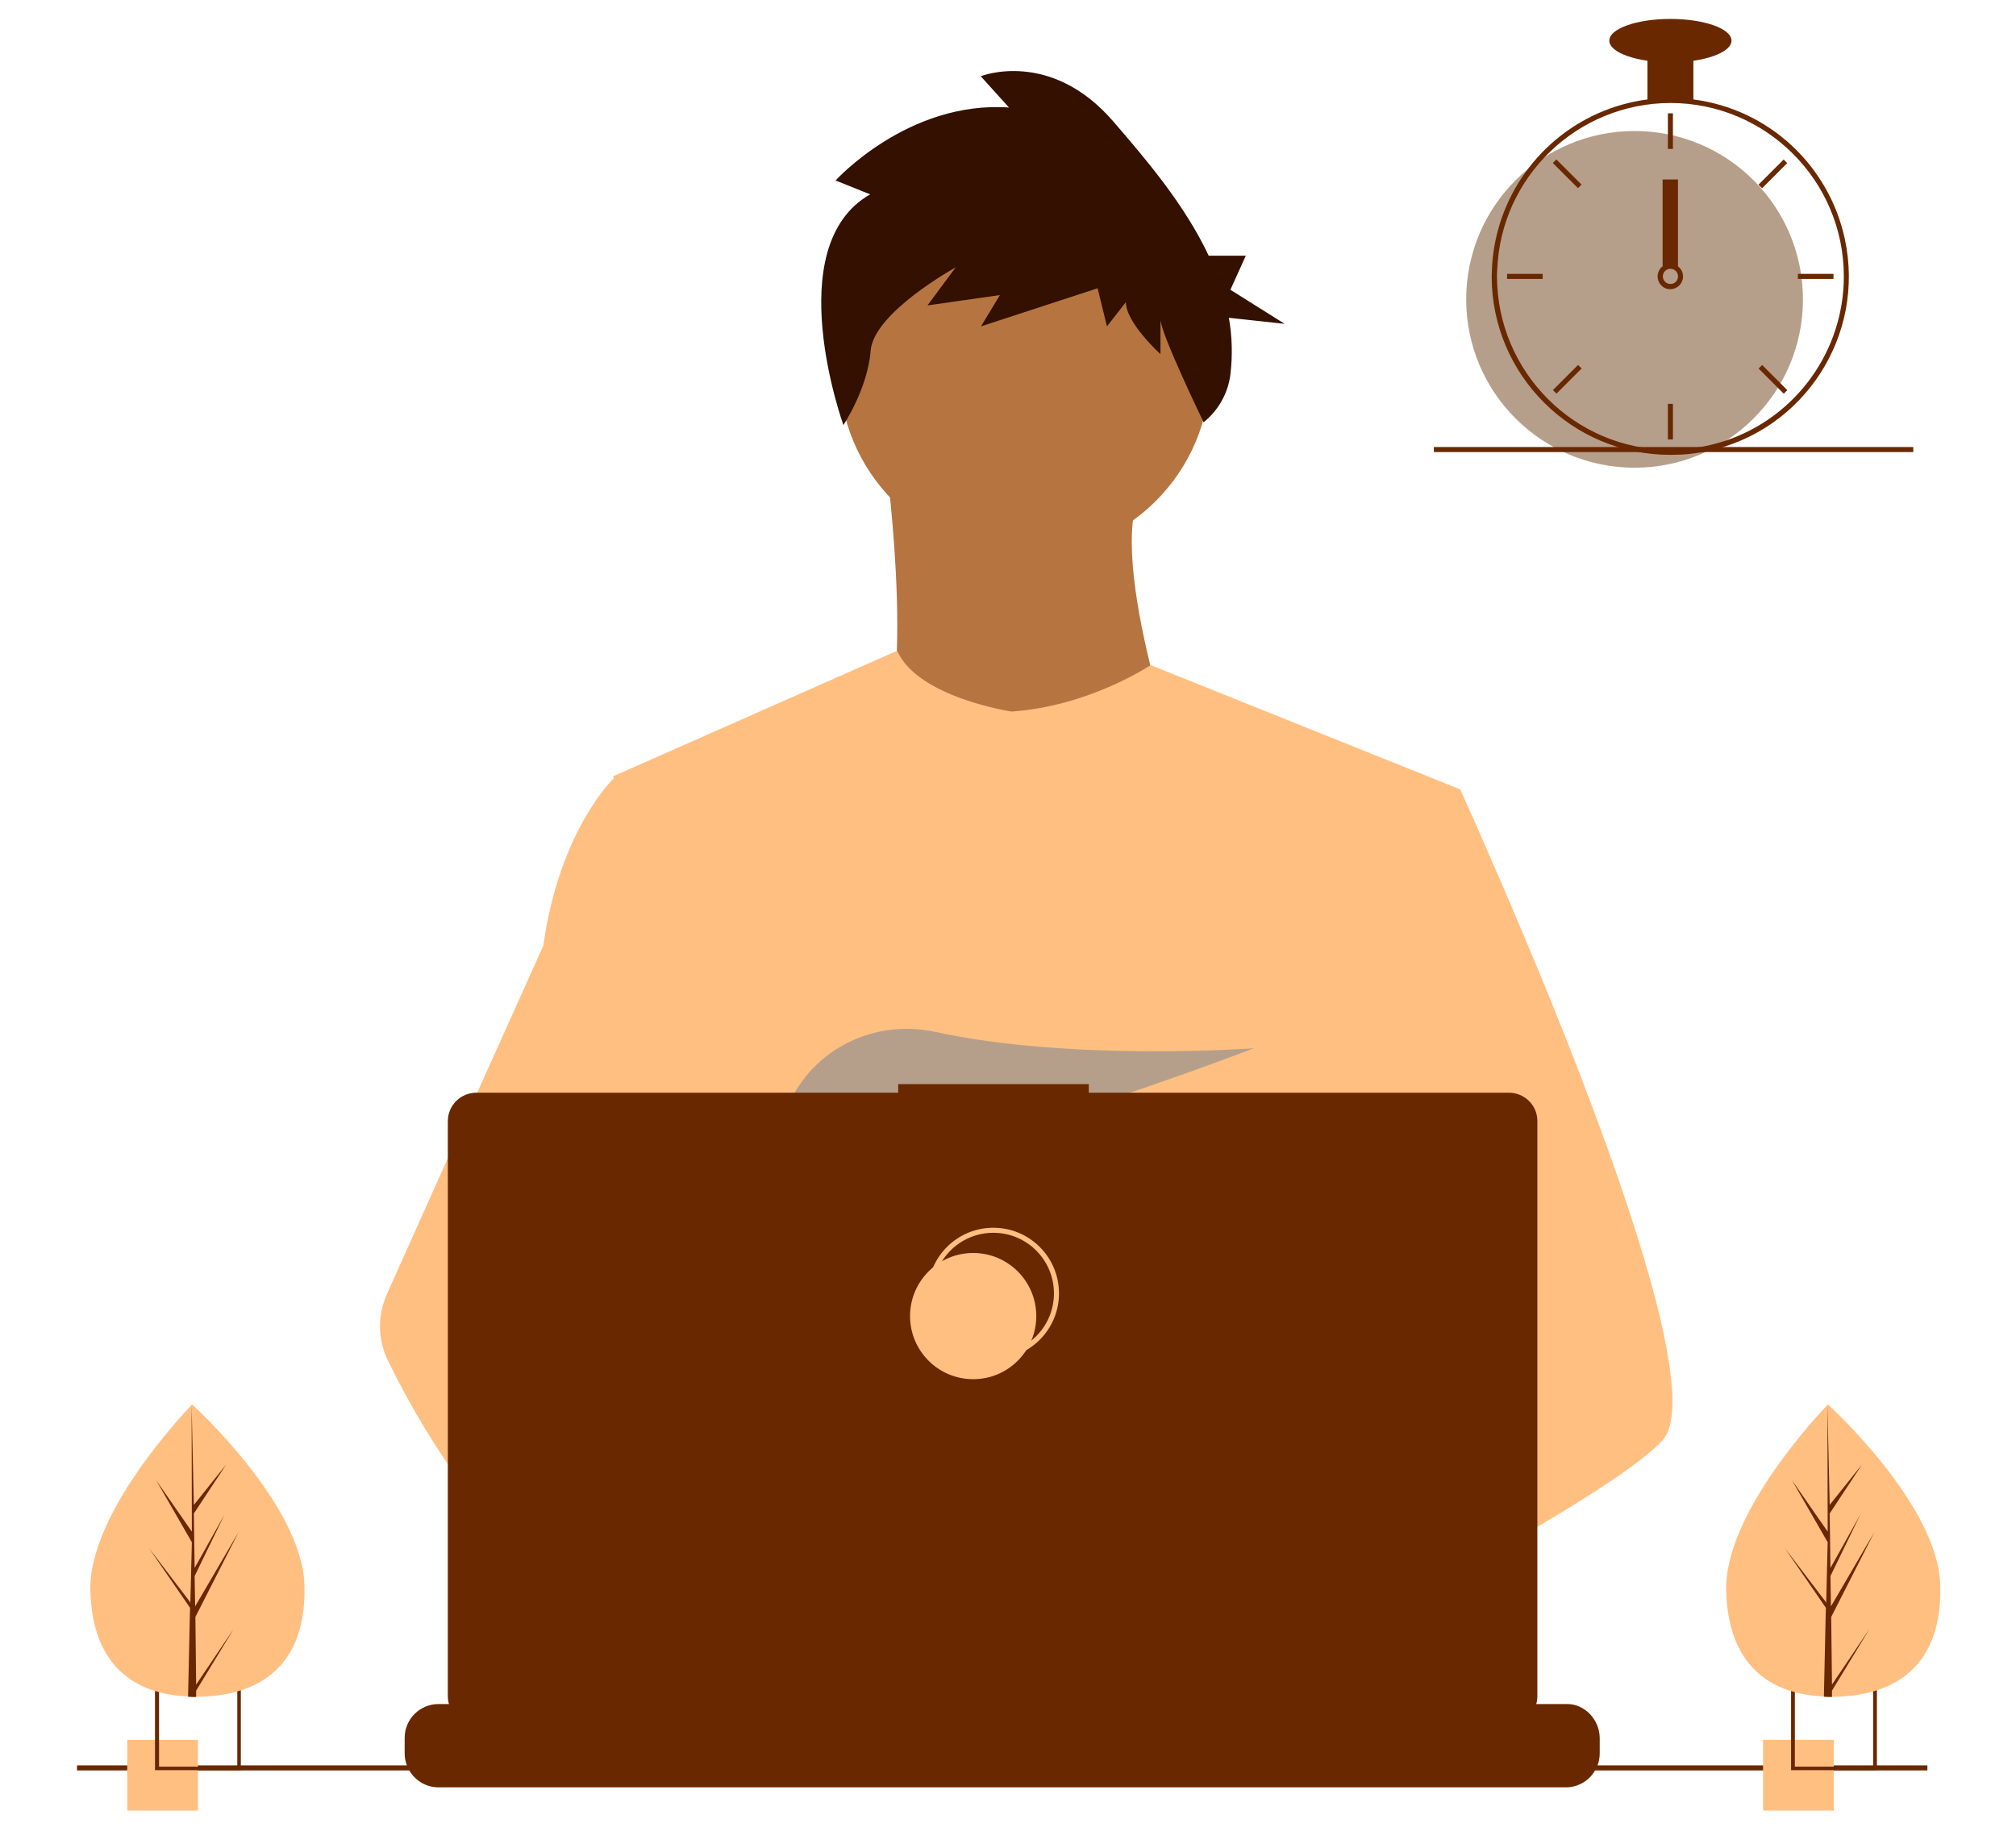
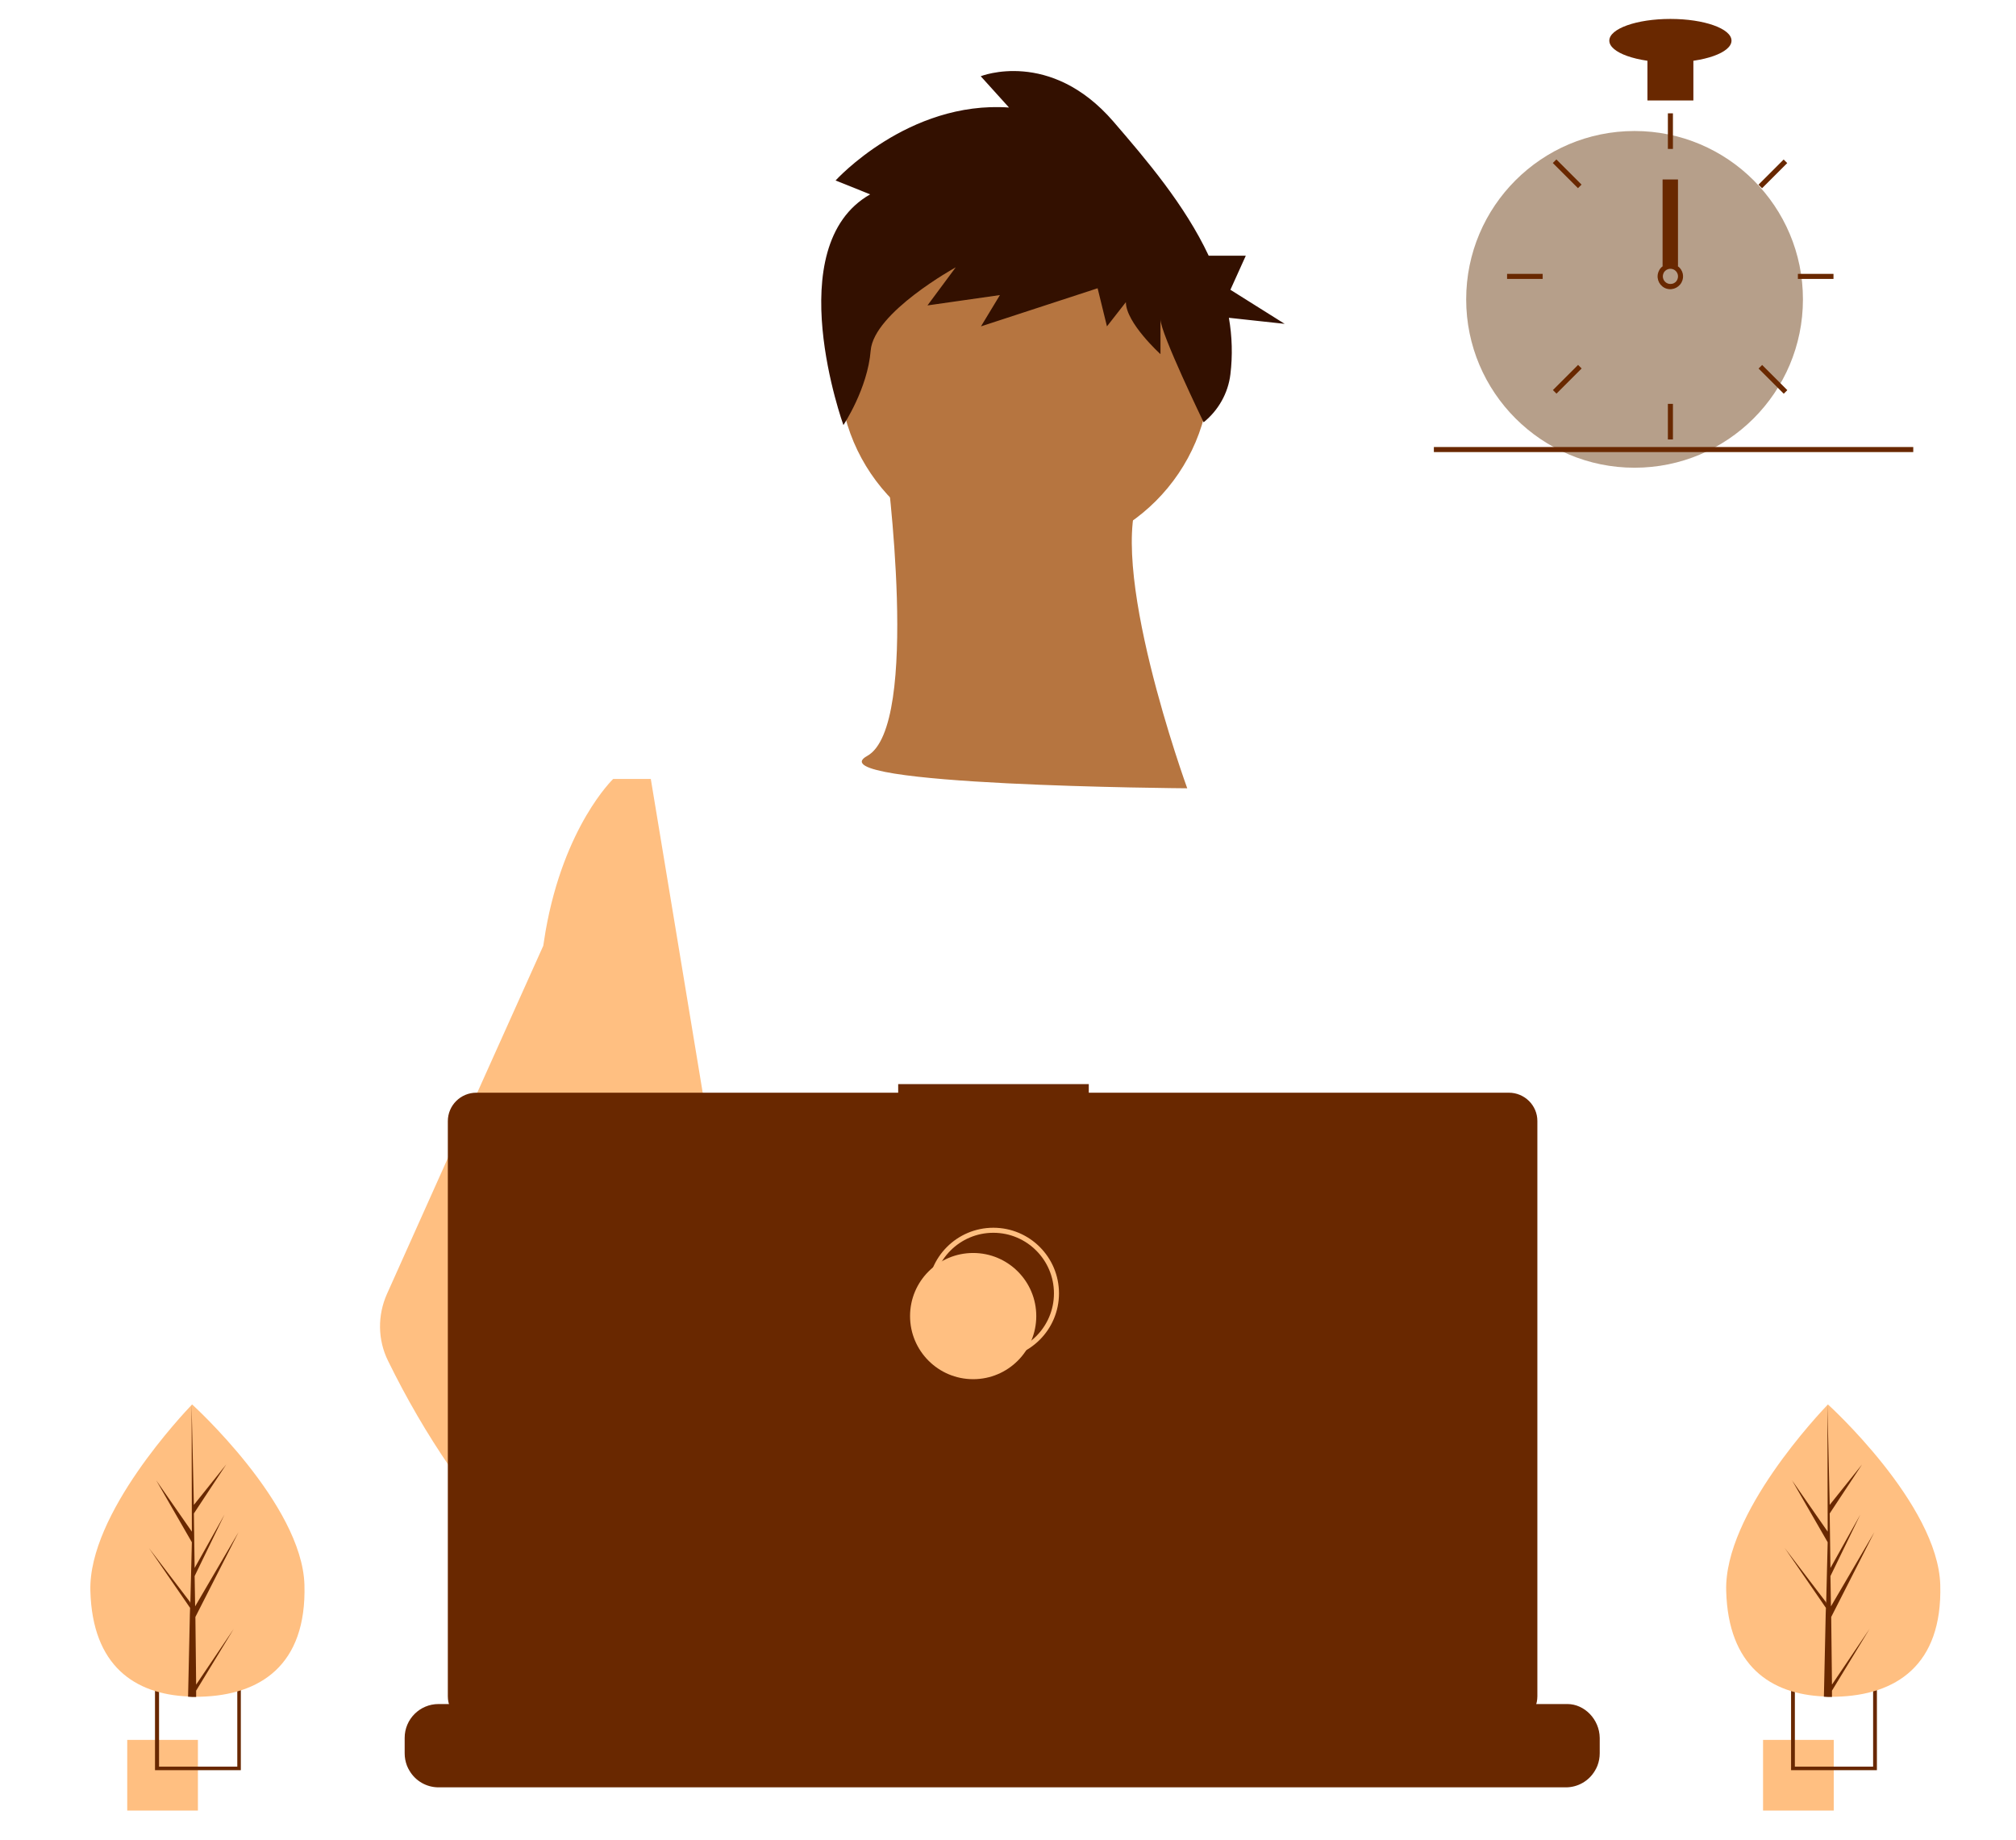
<svg xmlns="http://www.w3.org/2000/svg" version="1.1" id="b4850822-491f-41e2-90b8-9be7376dfe8f" x="0px" y="0px" viewBox="0 0 798.6 729" style="enable-background:new 0 0 798.6 729;" xml:space="preserve">
  <style type="text/css">
	.st0{fill:#B67540;}
	.st1{fill:#FFBF81;}
	.st2{fill:#331000;}
	.st3{fill:#B69F8A;}
	.st4{fill:#692800;}
	.st5{fill:none;stroke:#FFBF81;stroke-width:2;stroke-miterlimit:10;}
</style>
  <circle class="st0" cx="405.9" cy="146.5" r="73.5" />
  <path class="st0" d="M351,183.3c0,0,13.9,104.4-7.5,116.2s126.8,12.8,126.8,12.8s-33-90.6-18.1-118.3L351,183.3z" />
-   <path class="st1" d="M578.6,312.8l-12.3,56.1l-26,118.7l-0.8,6.5l-9,75.2l-6,50l-4,33.6c-24.4,12.5-42,21.2-42,21.2s-1.5-7.6-4-17.4  c-17.1,5.1-48.8,13.6-75.6,15.3c9.8,10.9,14.3,21.1,8.2,28.7c-18.4,22.8-94.3-24.9-120.8-42.7c-0.6,4.3-0.9,8.6-0.7,12.9l-20.3-15.6  l2-35.9l3.4-60.8l4.3-76.3c-1.3-3.3-2.5-6.6-3.4-10c-6.2-22.1-13.8-66.3-19.6-103.3c-4.7-29.8-8.2-55-8.9-60.4  c-0.1-0.7-0.1-1.1-0.1-1.1l112.4-49.7c8,18.5,45.3,24.1,45.3,24.1c30.9-2.1,55.1-18.4,55.1-18.4L578.6,312.8z" />
  <path class="st0" d="M486.9,652.7c0,0-4.8,1.6-12.5,3.9c-17.1,5.1-48.8,13.6-75.6,15.3c-23.1,1.5-42.6-2.1-46.2-17.2  c-1.5-6.5,0.6-11.8,5.4-16.2c14.1-13.1,51-17.8,80.2-19.4c8.3-0.5,15.9-0.7,22.3-0.7c10.8-0.1,17.9,0.1,17.9,0.1l0.2,0.7  L486.9,652.7z" />
  <path class="st2" d="M344.7,77L331,71.5c0,0,28.7-31.7,68.7-28.9l-11.2-12.4c0,0,27.5-11,52.5,17.9c13.1,15.2,28.3,33,37.8,53.2  h14.7l-6.1,13.5l21.5,13.5l-22.1-2.4c1.3,7.4,1.5,15,0.6,22.4c-0.9,7.5-4.8,14.3-10.6,19l0,0c0,0-17.1-35.3-17.1-40.8v13.8  c0,0-13.7-12.4-13.7-20.6l-7.5,9.6l-3.7-15.1l-46.2,15.1l7.5-12.4l-28.7,4.1l11.2-15.1c0,0-32.5,17.9-33.7,33  c-1.2,15.1-10.8,29.5-10.8,29.5S308.5,97.6,344.7,77z" />
-   <path class="st1" d="M658.5,570.7c-7.5,8.1-26,20.3-48.5,33.6c-8.4,4.9-17.3,10-26.4,15c-21.7,12-44.4,24-63.1,33.6  c-24.4,12.5-42,21.2-42,21.2s-1.5-7.6-4-17.4c-3.3-13-8.2-29.9-13.4-37.4c-0.2-0.3-0.4-0.5-0.5-0.7c-1.5-2-3-3.1-4.5-3.1l74.4-46.1  l32.2-19.9l-23.2-55.3l-29.1-69.4l17.5-55.8l17.6-56.1h33c0,0,10.9,23.9,24.9,57.2c2.1,5,4.2,10.2,6.5,15.5  C638.7,455.5,674.6,553.2,658.5,570.7z" />
  <path class="st0" d="M407,700.7c-18.4,22.8-94.3-24.9-120.8-42.7c-5.8-3.9-9.2-6.3-9.2-6.3l24.3-32.4l7.7-10.2c0,0,6.9,3.7,17,9.6  c0.4,0.2,0.7,0.4,1.1,0.7c8.8,5.2,19.8,11.9,30.9,19.4c15.3,10.4,30.8,22.2,40.8,33.3C408.6,682.9,413.1,693.1,407,700.7z" />
  <path class="st1" d="M326,618.6c-2.7,0-5.4,0.2-8.1,0.7c-23,4-29.8,24.8-31.7,38.7c-0.6,4.3-0.9,8.6-0.7,12.9l-20.3-15.6l-7.4-5.7  c-17.8-6.2-33.7-17.2-47.4-30.2c-11.9-11.5-22.6-24.2-32-37.9c-9.3-13.5-17.5-27.7-24.7-42.4c-4.1-8.3-4.2-18-0.4-26.5l25.1-56  l36.8-81.9c0.3-1.9,0.6-3.9,0.9-5.7c7.3-41.8,26.8-60.4,26.8-60.4h14.9l10,60.4l12.4,75l-8.7,28.3l-20.1,65.4l19.2,20.8L326,618.6z" />
-   <path class="st3" d="M342.9,443.9l12.8,14.9c4.7-0.9,9.7-2,14.8-3.2l-3.7-11.7l9,10.5c54-13.3,120.9-39.1,120.9-39.1  s-72.3,5.3-126.2-6.5c-23.9-5.2-48.4,6.6-58.2,29c-5.7,13-4.8,24.3,15.4,24.3c6.8-0.1,13.6-0.8,20.4-1.9L342.9,443.9z" />
  <path class="st4" d="M633.7,688.5v6.1c0,1.7-0.3,3.3-0.9,4.9c-0.3,0.7-0.6,1.4-1,2c-2.4,4.1-6.8,6.6-11.5,6.6H173.7  c-4.7,0-9.1-2.5-11.5-6.6c-0.4-0.6-0.7-1.3-1-2c-0.6-1.6-0.9-3.2-0.9-4.9v-6.1c0-7.4,6-13.4,13.4-13.4c0,0,0,0,0,0h25.7v-2.8  c0-0.3,0.2-0.6,0.6-0.6c0,0,0,0,0,0h13.4c0.3,0,0.6,0.2,0.6,0.6c0,0,0,0,0,0v2.8h8.4v-2.8c0-0.3,0.2-0.6,0.6-0.6c0,0,0,0,0,0h13.4  c0.3,0,0.6,0.2,0.6,0.6c0,0,0,0,0,0v2.8h8.4v-2.8c0-0.3,0.2-0.6,0.6-0.6c0,0,0,0,0,0h13.4c0.3,0,0.6,0.2,0.6,0.6c0,0,0,0,0,0v2.8  h8.4v-2.8c0-0.3,0.2-0.6,0.6-0.6c0,0,0,0,0,0h13.4c0.3,0,0.6,0.2,0.6,0.6c0,0,0,0,0,0v2.8h8.4v-2.8c0-0.3,0.2-0.6,0.6-0.6  c0,0,0,0,0,0h13.4c0.3,0,0.6,0.2,0.6,0.6c0,0,0,0,0,0v2.8h8.4v-2.8c0-0.3,0.2-0.6,0.6-0.6c0,0,0,0,0,0h13.4c0.3,0,0.6,0.2,0.6,0.6  c0,0,0,0,0,0v2.8h8.4v-2.8c0-0.3,0.2-0.6,0.6-0.6c0,0,0,0,0,0h105.2c0.3,0,0.6,0.2,0.6,0.6c0,0,0,0,0,0v2.8h8.4v-2.8  c0-0.3,0.2-0.6,0.6-0.6c0,0,0,0,0,0h13.4c0.3,0,0.6,0.3,0.6,0.6v2.8h8.4v-2.8c0-0.3,0.2-0.6,0.6-0.6c0,0,0,0,0,0h13.4  c0.3,0,0.6,0.2,0.6,0.6c0,0,0,0,0,0v2.8h8.4v-2.8c0-0.3,0.2-0.6,0.6-0.6c0,0,0,0,0,0h13.4c0.3,0,0.6,0.2,0.6,0.6c0,0,0,0,0,0v2.8  h8.4v-2.8c0-0.3,0.2-0.6,0.6-0.6c0,0,0,0,0,0h13.4c0.3,0,0.6,0.3,0.5,0.6v2.8h8.4v-2.8c0-0.3,0.2-0.6,0.6-0.6c0,0,0,0,0,0h13.4  c0.3,0,0.6,0.2,0.6,0.6c0,0,0,0,0,0v2.8h8.4v-2.8c0-0.3,0.2-0.6,0.6-0.6c0,0,0,0,0,0h13.4c0.3,0,0.6,0.2,0.6,0.6c0,0,0,0,0,0v2.8  h39.2C627.6,675.1,633.6,681.1,633.7,688.5C633.7,688.5,633.7,688.5,633.7,688.5z" />
-   <rect x="30.5" y="699.4" class="st4" width="733" height="2" />
  <path class="st4" d="M597.7,432.9H431.3v-3.4h-75.5v3.4H188.7c-6.2,0-11.3,5-11.3,11.3l0,0V672c0,6.2,5,11.3,11.3,11.3h409  c6.2,0,11.3-5,11.3-11.3V444.1C609,437.9,603.9,432.9,597.7,432.9z" />
  <circle class="st5" cx="393.5" cy="512.4" r="25" />
  <circle class="st1" cx="385.5" cy="521.4" r="25" />
  <rect x="50.4" y="689.3" class="st1" width="28" height="28" />
  <path class="st4" d="M61.4,667.3v34h34v-34H61.4z M94,699.9h-31v-31h31V699.9z" />
  <rect x="698.4" y="689.3" class="st1" width="28" height="28" />
  <path class="st4" d="M709.5,667.3v34h34v-34H709.5z M742,699.9h-31v-31h31V699.9z" />
  <circle class="st3" cx="647.5" cy="118.6" r="66.7" />
-   <path class="st4" d="M670.8,39.4c-6-0.8-12.1-0.8-18.2,0c-27.5,3.6-50.3,22.9-58.5,49.3c-1.8,5.9-2.9,12-3.1,18.2  c0,0.9-0.1,1.7-0.1,2.6c0,39,31.7,70.7,70.7,70.7c1.5,0,3-0.1,4.5-0.1c3.5-0.2,7-0.7,10.4-1.4c38.2-8.2,62.5-45.8,54.3-84  C724.5,65.4,700.5,43.2,670.8,39.4L670.8,39.4z M683.8,174.5L683.8,174.5c-5.7,1.9-11.6,3.1-17.6,3.5c-1.5,0.1-3,0.2-4.5,0.2  c-37.9,0-68.6-30.8-68.7-68.7c0-0.9,0-1.7,0.1-2.6c1.4-36.9,31.7-66,68.6-66.1c37.9,0,68.7,30.8,68.7,68.7  C730.4,138.9,711.6,165.1,683.8,174.5L683.8,174.5z" />
  <rect x="660.7" y="44.9" class="st4" width="2" height="14.1" />
  <rect x="619.9" y="61.7" transform="matrix(0.707 -0.707 0.707 0.707 133.226 459.225)" class="st4" width="2" height="14.1" />
  <rect x="597" y="108.5" class="st4" width="14.1" height="2" />
  <rect x="613.9" y="149.2" transform="matrix(0.707 -0.707 0.707 0.707 75.644 483.076)" class="st4" width="14.1" height="2" />
  <rect x="695.3" y="67.8" transform="matrix(0.707 -0.707 0.707 0.707 157.078 516.807)" class="st4" width="14.1" height="2" />
  <rect x="712.2" y="108.5" class="st4" width="14.1" height="2" />
  <rect x="701.4" y="143.2" transform="matrix(0.707 -0.707 0.707 0.707 99.496 540.659)" class="st4" width="2" height="14.1" />
  <rect x="660.7" y="160" class="st4" width="2" height="14.1" />
  <path class="st4" d="M664.7,105.5c-1.8-1.3-4.3-1.3-6.1,0c-0.6,0.5-1.1,1-1.4,1.7c-1.3,2.5-0.3,5.5,2.1,6.8c2.5,1.3,5.5,0.3,6.8-2.1  C667.3,109.7,666.7,107,664.7,105.5L664.7,105.5z M661.7,112.5c-1.7,0-3-1.4-3-3c0-0.6,0.2-1.2,0.5-1.7c1-1.4,2.8-1.7,4.2-0.8  c1.4,1,1.7,2.8,0.8,4.2C663.6,112.1,662.7,112.5,661.7,112.5L661.7,112.5z" />
  <rect x="652.6" y="21.6" class="st4" width="18.2" height="18.2" />
  <ellipse class="st4" cx="661.7" cy="16.1" rx="24.2" ry="8.6" />
  <rect x="658.6" y="71.1" class="st4" width="6.1" height="34.3" />
  <rect x="568" y="177.1" class="st4" width="189.9" height="2" />
  <path class="st1" d="M120.6,627.9c0.9,32-17.7,43.7-41.2,44.3c-0.5,0-1.1,0-1.6,0c-1.1,0-2.2,0-3.2-0.1c-21.2-0.9-38-12.1-38.8-41.8  c-0.9-30.7,37.3-70.7,40.1-73.7l0,0c0.1-0.1,0.2-0.2,0.2-0.2S119.7,595.9,120.6,627.9z" />
  <path class="st4" d="M77.7,667.4l14.9-22.1l-14.9,24.5l0,2.5c-1.1,0-2.2,0-3.2-0.1l0.7-32l0-0.2l0,0l0.1-3l-16.3-23.7l16.3,21.4  l0.1,0.6L76,611l-14.1-24.5L76,606.8l-0.1-50.1l0-0.2l0,0.2l0.9,39.5l12.8-16l-12.8,19.4l0.3,21.6l11.8-21.1l-11.8,24.3l0.2,12  L94.5,607l-17.1,33.6L77.7,667.4z" />
  <path class="st1" d="M768.6,627.9c0.9,32-17.7,43.7-41.2,44.3c-0.5,0-1.1,0-1.6,0c-1.1,0-2.2,0-3.2-0.1c-21.2-0.9-38-12.1-38.8-41.8  c-0.9-30.7,37.3-70.7,40.1-73.7l0,0c0.1-0.1,0.2-0.2,0.2-0.2S767.7,595.9,768.6,627.9z" />
  <path class="st4" d="M725.7,667.4l14.9-22.1l-14.9,24.5l0,2.5c-1.1,0-2.2,0-3.2-0.1l0.7-32l0-0.2l0,0l0.1-3l-16.3-23.7l16.3,21.4  l0.1,0.6L724,611l-14.1-24.5l14.1,20.3l-0.1-50.1l0-0.2l0,0.2l0.9,39.5l12.8-16l-12.8,19.4l0.3,21.6l11.8-21.1l-11.8,24.3l0.2,12  l17.2-29.4l-17.1,33.6L725.7,667.4z" />
</svg>